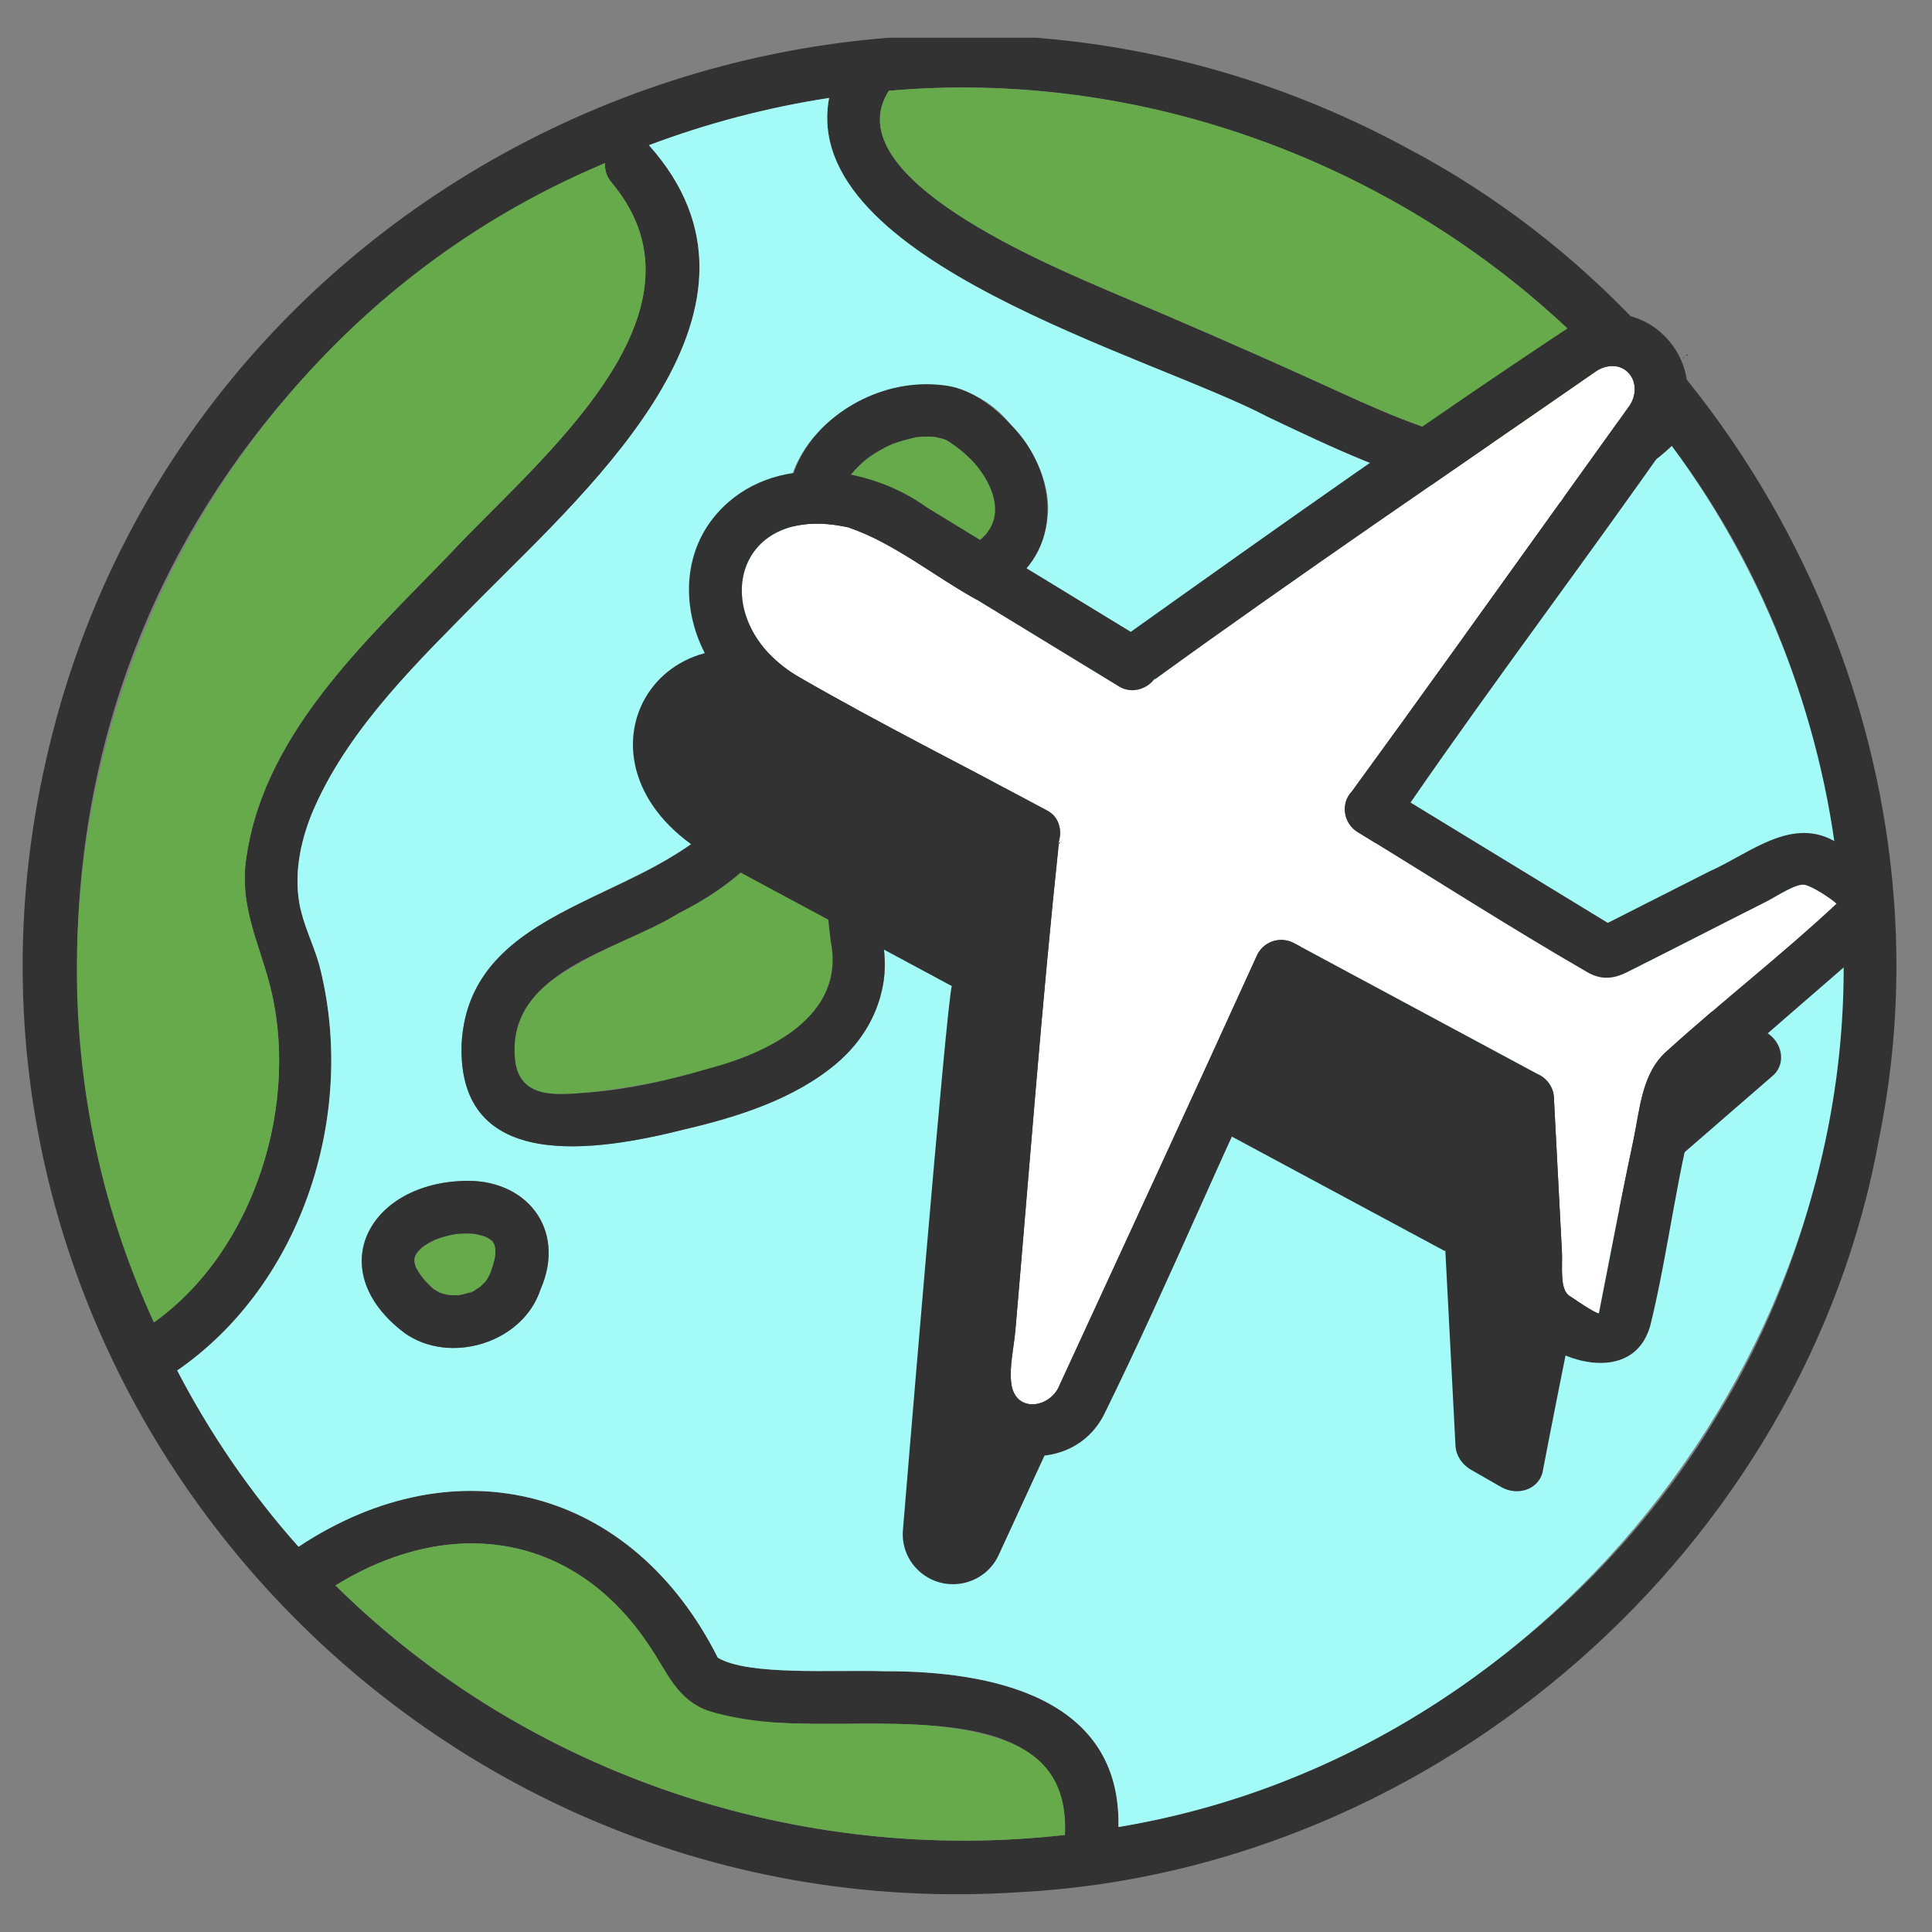
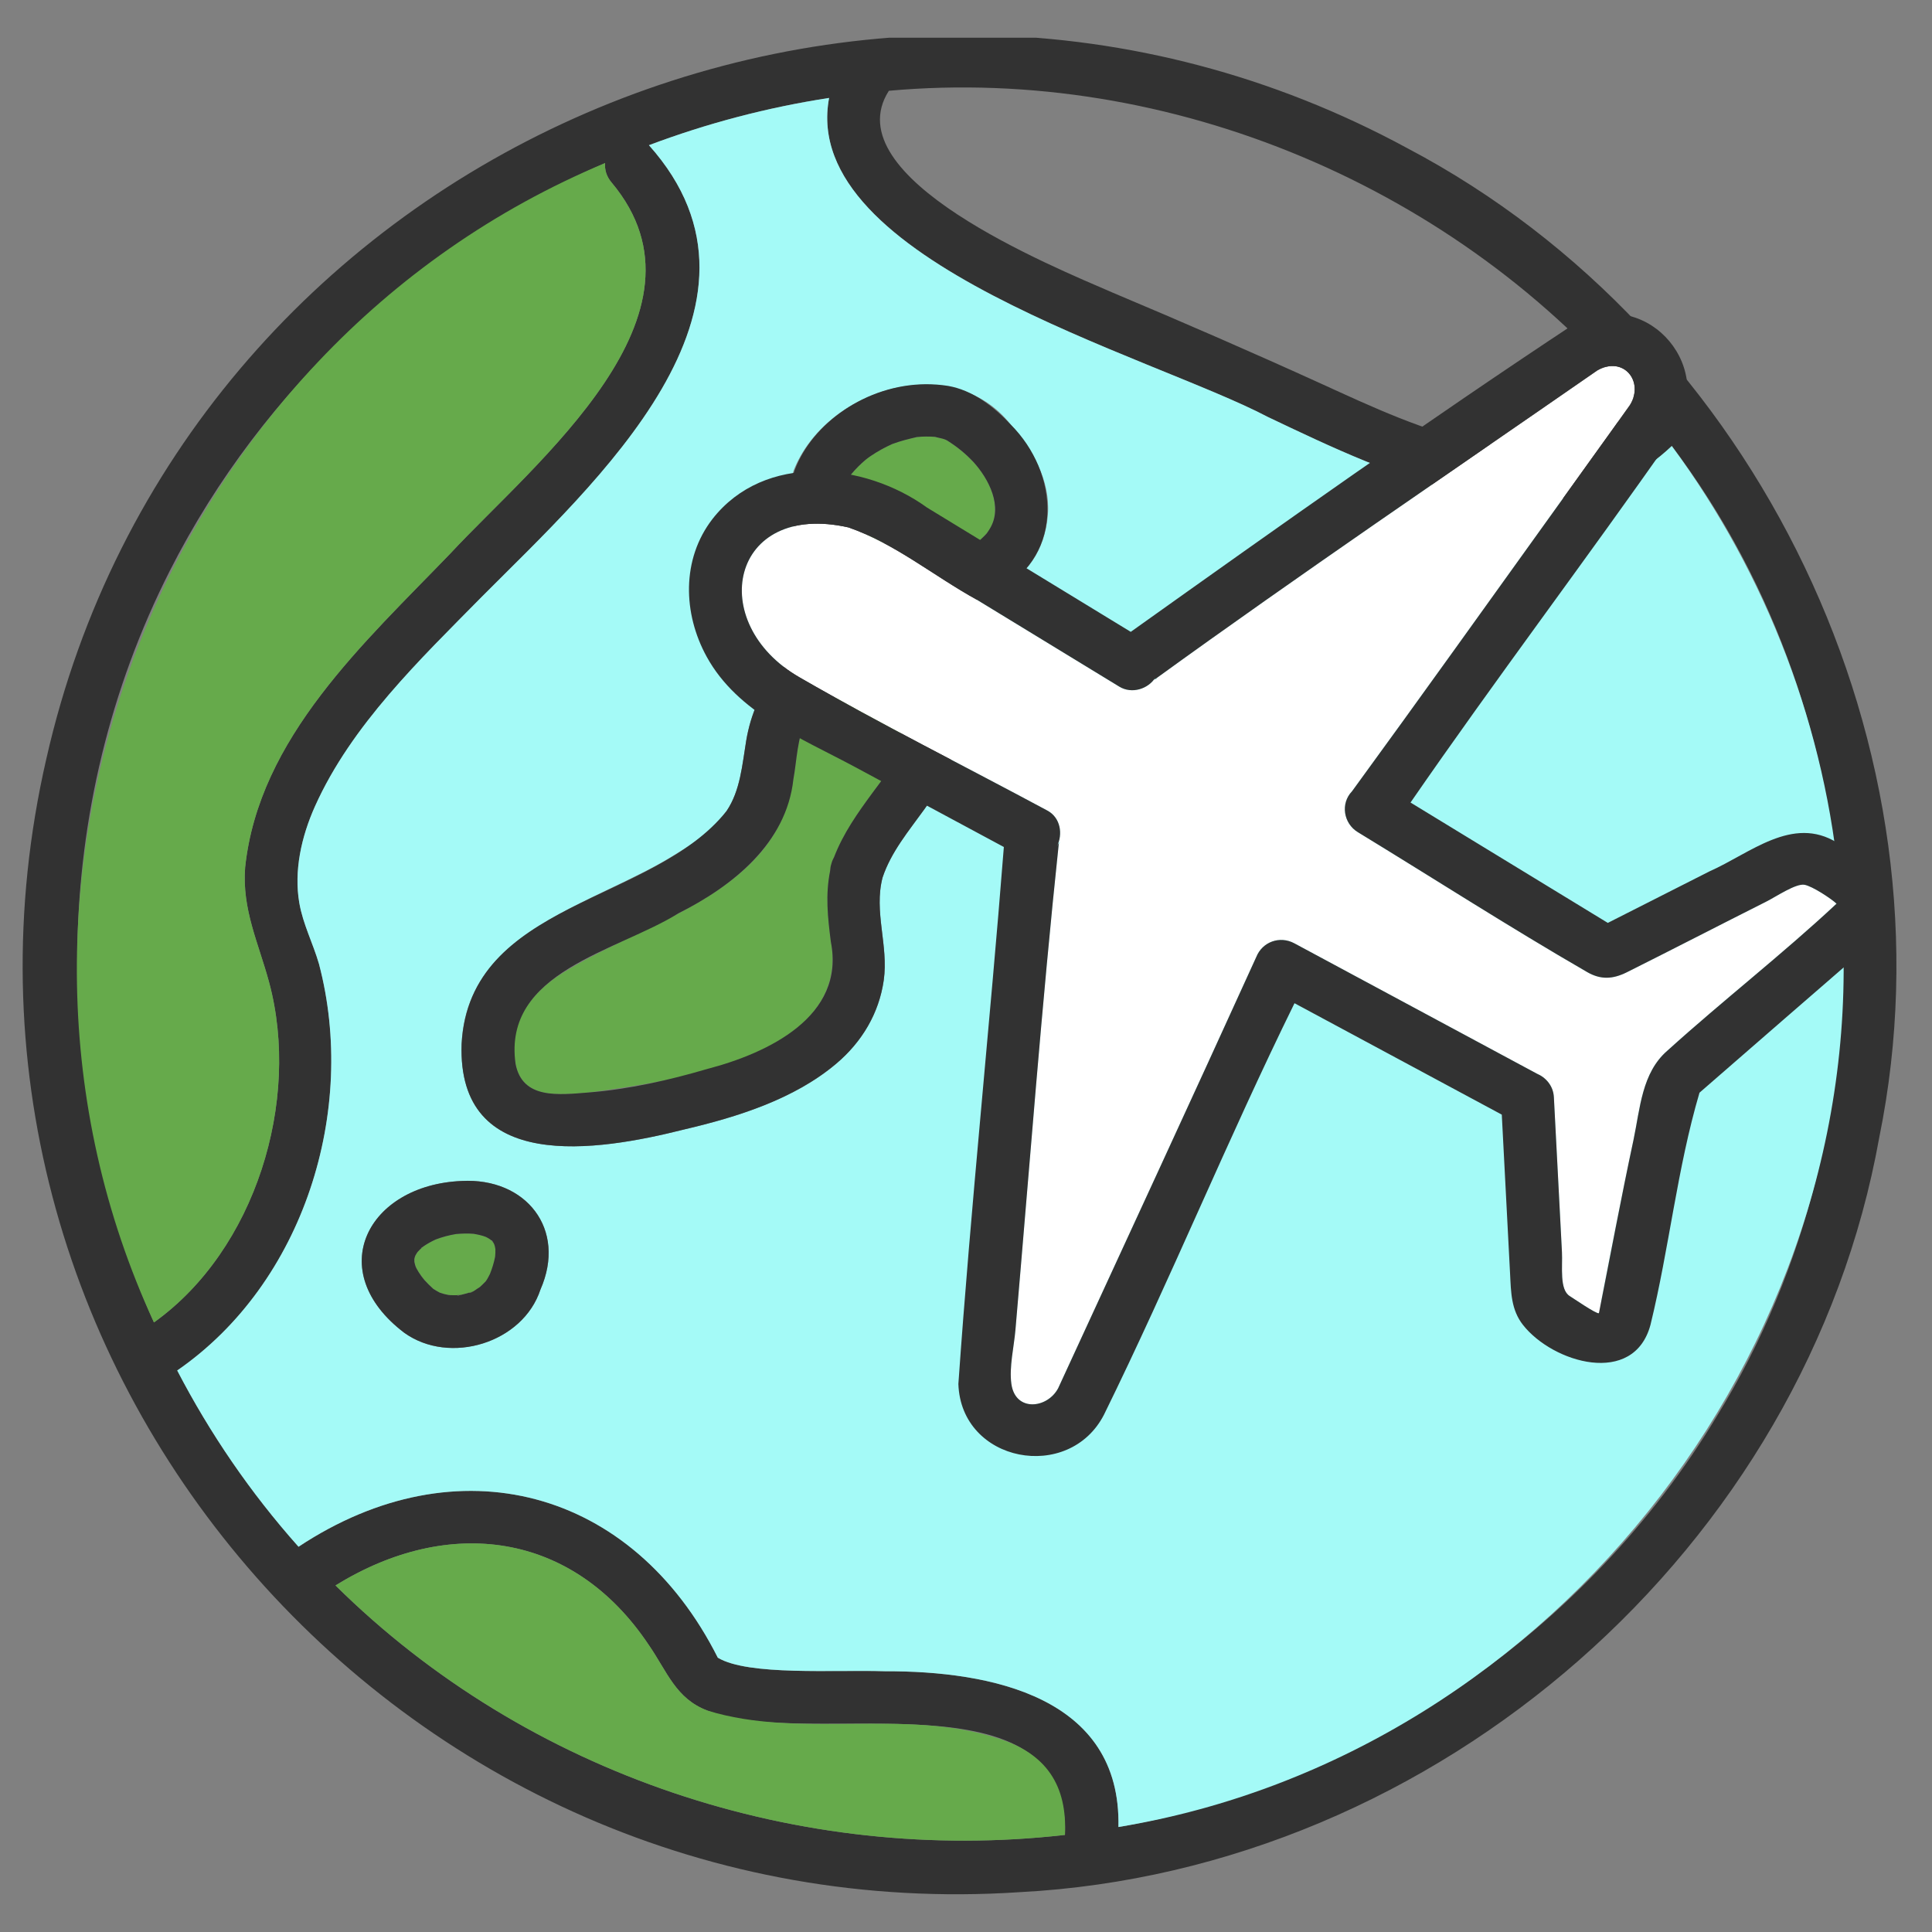
<svg xmlns="http://www.w3.org/2000/svg" width="512" height="512" viewBox="0 0 512 512" fill="none">
  <rect x="0" y="0" width="512" height="512" fill="#808080" stroke="none" />
  <g clip-path="url(#clip0_220_275)">
    <path d="M434.394 107.162C410.52 130.329 375.929 113.43 350.26 101.745C331.938 93.403 313.558 85.412 295 77.605C278.835 70.58 220.872 47.049 235.558 24.059C310.315 17.287 386.658 49.809 434.394 107.162ZM44.981 151.308C69.807 102.321 111.374 64.654 160.356 43.211C160.21 44.935 160.689 46.753 162.099 48.397C191.314 83.226 141.876 122.478 119.368 146.661C96.599 170.315 68.583 195.49 64.961 229.881C64.107 241.051 68.501 249.879 71.315 260.321C79.767 291.683 67.711 331.249 40.795 350.453C12.943 287.87 13.153 214.111 44.981 151.308ZM282.222 486.27C212.239 494.263 139.837 470.541 88.91 420.16C118.954 401.598 151.825 405.811 171.944 435.957C176.801 442.974 179.086 450.188 187.504 453.333C214.123 464.079 283.561 441.88 282.222 486.27ZM454.94 375.387C420.981 431.822 361.609 472.926 296.4 484.181C297.16 449.656 262.627 442.825 234.509 442.902C221.174 442.457 198.287 444.156 190.235 439.309C167.638 394.421 121.164 382.054 79.118 409.905C66.358 395.59 55.638 379.86 46.968 363.193C80.587 339.993 94.759 294.216 84.538 255.447C82.957 249.98 80.294 244.921 79.323 239.273C77.873 230.854 79.83 221.817 83.492 213.657C93.15 192.136 111.332 174.763 127.664 158.186C157.472 128.212 210.21 81.24 171.981 38.481C187.354 32.69 203.355 28.472 219.724 25.957C211.535 69.151 305.244 94.298 336.015 110.509C368.374 125.896 412.278 147.339 443.049 118.195C498.617 191.654 503.19 297.146 454.94 375.387ZM498.034 301.38C518.934 198.741 466.065 88.346 372.973 39.28C229.139 -38.766 48.205 42.243 12.273 201.126C-24.489 361.007 105.358 512.353 270.225 501.444C381.192 495.627 478.616 410.011 498.034 301.38Z" fill="#323232" />
    <path d="M264.052 460.563C239.337 452.722 212.118 460.88 187.507 453.331C179.089 450.186 176.804 442.972 171.948 435.955C151.871 405.815 118.886 401.601 88.914 420.158C139.84 470.539 212.242 494.261 282.226 486.268C282.853 473.143 277.305 464.541 264.052 460.563Z" fill="#66AA4B" />
-     <path d="M314.776 31.119C289.128 24.195 261.891 21.74 235.554 24.056C220.811 46.974 278.899 70.632 294.996 77.602C313.554 85.409 331.934 93.401 350.256 101.742C375.925 113.427 410.516 130.326 434.39 107.16C403.348 70.18 361.548 43.732 314.776 31.119Z" fill="#66AA4B" />
    <path d="M40.796 350.452C67.713 331.248 79.769 291.682 71.317 260.32C68.503 249.878 64.109 241.05 64.964 229.88C68.588 195.484 96.599 170.319 119.368 146.658C141.898 122.439 191.304 83.271 162.102 48.396C160.69 46.752 160.211 44.934 160.358 43.21C42.175 92.574 -12.437 235.348 40.796 350.452Z" fill="#66AA4B" />
    <path d="M277.705 136.27C274.773 175.962 199.115 162.781 210.296 124.765C218.763 103.066 252.177 92.596 267.905 112.581C273.642 118.994 278.36 127.4 277.705 136.27ZM233.89 232.556C231.525 241.586 235.501 250.584 234.207 259.747C230.577 284.711 202.849 294.343 181.22 299.339C158.237 305.128 121.127 311.09 122.335 276.638C123.695 246.207 157.709 239.819 179.047 226.376C184.03 223.334 189.248 219.807 192.558 214.91C196.215 209.499 196.702 202.607 197.743 196.352C200.123 182.049 209.052 170.452 224.758 170.072C238.918 169.729 253.303 180.117 252.932 195.068C252.553 210.399 238.407 218.977 233.89 232.556ZM143.229 341.739C138.591 355.894 119.208 361.857 107.146 353.207C85.547 336.826 97.382 314.027 122.339 312.972C139.389 312.046 150.269 325.721 143.229 341.739ZM487.554 235.652C484.012 193.501 468.255 152.312 443.042 118.193C412.251 147.336 368.381 125.894 336.009 110.506C305.159 94.229 211.635 69.264 219.717 25.955C203.348 28.47 187.347 32.688 171.974 38.479C210.189 81.274 157.474 128.19 127.657 158.182C111.325 174.761 93.143 192.134 83.485 213.655C79.823 221.815 77.866 230.852 79.316 239.271C80.287 244.919 82.95 249.979 84.531 255.445C94.751 294.219 80.581 339.986 46.961 363.191C55.631 379.858 66.351 395.588 79.111 409.904C121.194 382.039 167.637 394.441 190.228 439.307C198.287 444.154 221.164 442.456 234.502 442.895C262.591 442.807 297.185 449.687 296.393 484.18C412.953 464.939 499.1 352.279 487.554 235.652Z" fill="#A4FAF7" />
    <path d="M220.204 249.617C219.366 243.061 218.729 237.182 220.007 230.784C220.041 230.169 220.131 229.533 220.357 228.851C220.526 228.198 220.779 227.637 221.065 227.122C223.506 220.805 227.303 215.447 231.335 209.969C234.701 205.395 239.552 199.69 238.873 193.624C237.548 181.779 218.61 181.206 213.713 190.688C211.283 195.389 211.203 201.412 210.27 206.533C206.204 236.32 172.272 243.818 150.185 257.186C141.137 262.522 134.499 270.76 136.649 281.95C138.462 291.376 148 290.164 156.167 289.508C177.942 286.591 225.49 279.841 220.204 249.617Z" fill="#66AA4B" />
    <path d="M187.412 283.291C177.275 286.268 166.701 288.659 156.151 289.506C147.984 290.161 138.446 291.373 136.633 281.947C133.139 257.403 163.643 252.137 179.798 242.031C194.17 234.816 208.413 223.482 210.252 206.53C211.187 201.41 211.267 195.386 213.696 190.686C218.594 181.203 237.532 181.776 238.857 193.622C239.536 199.688 234.684 205.392 231.318 209.966C227.287 215.444 223.49 220.802 221.049 227.12C220.763 227.634 220.51 228.196 220.341 228.848C220.114 229.53 220.025 230.166 219.991 230.782C218.713 237.18 219.349 243.058 220.187 249.614C224.102 269.408 203.43 279.115 187.412 283.291ZM224.756 170.073C209.05 170.453 200.121 182.05 197.741 196.353C196.7 202.608 196.213 209.5 192.556 214.911C172.931 239.595 124.493 238.697 122.333 276.64C121.144 311.084 158.21 305.139 181.218 299.34C195.421 296.01 210.332 291.37 221.638 281.866C228.403 276.18 232.972 268.49 234.205 259.747C235.499 250.585 231.523 241.587 233.888 232.557C238.405 218.978 252.551 210.4 252.93 195.069C253.301 180.118 238.915 169.729 224.756 170.073Z" fill="#323232" />
    <path d="M257.967 122.446C255.806 120.143 253.631 118.401 250.985 116.73C250.816 116.639 250.639 116.558 250.466 116.474C250.443 116.466 250.436 116.464 250.412 116.454C249.563 116.137 248.619 116.023 247.766 115.767C246.16 115.652 244.558 115.656 242.956 115.821C240.742 116.342 238.592 116.863 236.456 117.667C234.446 118.558 232.52 119.637 230.701 120.869C230.701 120.869 230.303 121.153 230.026 121.348C229.763 121.553 229.393 121.84 229.389 121.843C228.031 122.987 226.791 124.222 225.651 125.585C224.913 126.593 224.288 127.667 223.737 128.785C223.425 129.575 223.223 130.403 223.039 131.23C223.15 131.879 223.104 132.813 223.072 133.514C223.285 134.09 223.357 134.676 223.588 135.257C225.277 139.482 230.525 142.568 234.24 143.919C239.833 145.981 245.41 146.964 251.728 146.232C253.403 145.862 254.832 145.575 256.495 144.933C257.478 144.49 258.461 143.841 259.422 143.387C260.099 142.732 260.835 142.101 261.474 141.369C266.279 135.475 262.407 127.234 257.967 122.446Z" fill="#66AA4B" />
    <path d="M223.717 128.812C223.562 129.194 223.484 129.481 223.717 128.812Z" fill="white" />
    <path d="M223.738 128.813C223.583 129.193 223.505 129.479 223.738 128.813ZM262.278 140.171C262.035 140.581 261.767 140.981 261.488 141.368C260.851 142.1 260.111 142.732 259.436 143.386C258.474 143.84 257.493 144.489 256.509 144.931C254.847 145.574 253.415 145.861 251.742 146.231C245.421 146.962 239.85 145.982 234.253 143.918C230.538 142.566 225.293 139.483 223.602 135.256C223.37 134.675 223.299 134.089 223.086 133.513C223.118 132.812 223.164 131.878 223.053 131.229C223.237 130.402 223.439 129.574 223.751 128.783C224.302 127.666 224.927 126.592 225.665 125.584C226.804 124.221 228.045 122.986 229.402 121.842C229.407 121.839 229.777 121.552 230.039 121.347C230.317 121.152 230.715 120.868 230.715 120.868C232.534 119.636 234.46 118.556 236.47 117.666C238.604 116.862 240.756 116.341 242.97 115.82C244.571 115.655 246.174 115.651 247.779 115.766C248.634 116.022 249.577 116.136 250.425 116.453C250.45 116.463 250.457 116.465 250.48 116.473C250.653 116.557 250.829 116.638 250.999 116.729C253.645 118.4 255.82 120.142 257.981 122.445C262.03 126.916 265.916 134.308 262.278 140.171ZM251.243 102.266C219.148 97.212 189.438 136.798 225.712 155.37C237.658 160.928 253.083 162.909 265.044 156.273C282.055 146.697 280.513 125.207 267.916 112.583C263.47 107.842 257.834 103.412 251.243 102.266Z" fill="#323232" />
    <path d="M130.646 329.149C130.372 328.721 130.122 328.574 130.18 328.711C130.347 328.892 130.518 329.058 130.69 329.229C130.674 329.202 130.662 329.174 130.646 329.149Z" fill="white" />
    <path d="M122.003 343.201C121.636 343.234 121.109 343.282 121.125 343.318C121.152 343.377 121.551 343.301 122.003 343.201Z" fill="white" />
    <path d="M110.961 331.367C111.093 331.193 111.043 331.255 110.961 331.367Z" fill="white" />
    <path d="M121.594 343.215C121.784 343.203 121.975 343.176 122.165 343.167C123.617 342.815 124.077 342.681 125.255 342.252C125.93 342.052 124.154 342.63 124.303 342.66C125.185 342.615 126.452 341.487 127.227 341.052C127.761 340.56 128.27 340.059 128.767 339.531C129.208 338.935 129.517 338.258 129.863 337.609C130.454 336.124 130.931 334.59 131.234 333.022C131.282 332.36 131.328 331.703 131.3 331.036V331.034C131.227 330.527 131.159 330.199 131.001 329.766C130.914 329.604 130.824 329.444 130.729 329.286C130.399 328.982 130.219 328.787 130.186 328.708C130.111 328.627 130.031 328.554 129.956 328.477C129.579 328.222 129.181 327.994 128.772 327.796C127.719 327.38 126.637 327.165 125.516 326.971C123.972 326.842 122.421 326.89 120.879 327.032C119.041 327.335 117.23 327.811 115.491 328.473C114.347 328.998 113.241 329.607 112.205 330.323C111.664 330.776 111.142 331.257 110.676 331.789C110.467 332.109 110.249 332.414 110.077 332.763C109.938 333.159 109.88 333.3 109.816 333.653C109.805 333.92 109.822 334.188 109.831 334.455C109.951 334.937 110.041 335.398 110.26 335.857C110.666 336.633 110.464 336.301 110.26 335.857C110.186 335.71 110.088 335.527 109.965 335.294C110.538 336.6 111.368 337.749 112.163 338.923C111.706 338.207 111.634 338.089 111.732 338.218C112.542 339.435 113.746 340.551 114.829 341.557C115.395 341.917 115.96 342.258 116.557 342.569C117.312 342.833 118.064 343.049 118.855 343.186C119.805 343.282 120.66 343.274 121.594 343.215Z" fill="#66AA4B" />
    <path d="M130.905 329.445C130.905 329.444 130.905 329.442 130.904 329.44C130.902 329.435 130.904 329.435 130.902 329.432C130.834 329.37 130.769 329.297 130.703 329.23C130.715 329.248 130.725 329.268 130.734 329.288C130.796 329.344 130.831 329.381 130.905 329.445Z" fill="white" />
    <path d="M111.578 330.771C111.58 330.813 111.833 330.607 112.075 330.404C111.897 330.519 111.575 330.721 111.578 330.771Z" fill="white" />
    <path d="M122 343.198C121.547 343.299 121.148 343.375 121.122 343.315C121.105 343.279 121.632 343.231 122 343.198ZM119.375 343.231C119.262 343.224 119.046 343.204 118.838 343.184C118.046 343.047 117.293 342.831 116.54 342.567C115.943 342.257 115.377 341.915 114.812 341.555C114.004 340.81 113.207 340.051 112.477 339.228C112.119 338.832 111.077 337.252 112.146 338.921C111.351 337.747 110.521 336.598 109.948 335.292C110.071 335.525 110.168 335.708 110.243 335.855C110.024 335.396 109.934 334.936 109.814 334.453C109.804 334.186 109.788 333.919 109.799 333.651C109.863 333.298 109.921 333.156 110.06 332.761C110.232 332.413 110.449 332.107 110.659 331.787C111.125 331.255 111.647 330.775 112.188 330.321C113.224 329.606 114.33 328.996 115.474 328.471C117.213 327.809 119.024 327.334 120.862 327.03C122.404 326.888 123.955 326.84 125.499 326.969C126.62 327.164 127.702 327.378 128.755 327.794C129.164 327.993 129.562 328.22 129.939 328.475C130.014 328.552 130.094 328.625 130.169 328.706C130.07 328.509 130.506 328.873 130.681 329.226C130.747 329.294 130.812 329.366 130.881 329.429C130.882 329.432 130.881 329.432 130.882 329.437C130.884 329.439 130.884 329.441 130.884 329.442C130.809 329.378 130.774 329.34 130.712 329.284C130.807 329.442 130.897 329.603 130.984 329.764C131.142 330.197 131.21 330.525 131.283 331.032V331.034C131.311 331.701 131.265 332.358 131.216 333.02C130.914 334.589 130.437 336.123 129.846 337.607C129.5 338.256 129.191 338.933 128.75 339.529C128.253 340.057 127.744 340.558 127.21 341.05C126.438 341.484 125.165 342.615 124.286 342.658C124.137 342.628 125.913 342.05 125.238 342.25C124.058 342.679 123.601 342.813 122.148 343.165C121.226 343.252 120.3 343.282 119.375 343.231ZM110.939 331.366C111.083 331.176 111.028 331.243 110.939 331.366ZM112.056 330.405C111.815 330.606 111.562 330.811 111.561 330.77C111.557 330.72 111.878 330.519 112.056 330.405ZM122.335 312.972C97.385 314.029 85.54 336.825 107.145 353.209C119.207 361.855 138.589 355.895 143.226 341.738C150.265 325.727 139.385 312.039 122.335 312.972Z" fill="#323232" />
    <path d="M130.713 329.285C130.703 329.265 130.693 329.246 130.682 329.228C130.51 329.057 130.339 328.891 130.172 328.71C130.205 328.789 130.384 328.983 130.713 329.285Z" fill="#323232" />
    <path d="M110.266 335.853C110.672 336.633 110.469 336.299 110.266 335.853Z" fill="#323232" />
-     <path d="M397.983 132.674C397.983 132.674 279.378 214.293 278.434 216.456L214.8 177.635C174.525 156.213 147.843 202.173 186.639 226.06L252.262 261.332C251.023 263.142 239.277 405.591 239.277 405.591C238.881 410.665 241.454 415.511 245.892 418.056C252.681 421.947 261.371 419.201 264.643 412.129C264.643 412.129 317.517 297.52 317.717 296.511L382.869 331.531L383.022 331.272L385.721 383.133C385.853 385.693 387.407 388.111 389.808 389.486L397.795 394.066C402.151 396.561 407.498 394.758 408.75 390.371C408.75 390.371 420.739 327.887 422.301 326.291L470.168 284.756C473.369 281.487 472.267 275.987 467.916 273.492L459.924 268.912C457.523 267.537 454.641 267.409 452.338 268.575L404.011 293.066L341.622 255.005C342.568 254.25 416.371 151.217 416.371 151.217C424.877 139.323 410.065 124.431 397.983 132.674Z" fill="#323232" />
    <path d="M485.947 240.177C486.338 239.66 486.581 239.518 486.692 239.484C485.27 238.133 480.259 234.826 478.194 234.476C475.916 234.071 470.777 237.562 468.04 238.949C455.689 245.162 443.406 251.516 431.042 257.697C427.347 259.507 424.188 259.68 420.595 257.605C400.061 245.74 380.055 232.872 359.811 220.522C356.026 218.212 355.166 212.933 358.291 209.692C376.364 184.922 394.173 159.96 412.067 135.059C418.658 125.815 425.342 116.626 431.911 107.373C435.853 101.134 430.217 94.156 423.264 98.192C384.181 125.291 344.791 151.975 306.273 179.865C306.278 179.865 306.282 179.861 306.286 179.861C307.376 179.736 305.639 180.345 306.141 179.965C306.184 179.932 306.231 179.899 306.273 179.865C306.124 179.886 305.963 180.003 305.809 180.145C305.209 180.707 304.783 181.741 305.809 180.145C305.937 179.947 306.061 179.757 306.235 179.472C304.302 182.642 299.891 183.968 296.626 181.973C284.04 174.295 271.457 166.619 258.873 158.941C247.476 152.66 237.213 144.067 224.86 139.776C193.612 132.701 186.719 165.1 211.943 179.544C233.411 191.929 255.706 203.068 277.544 214.804C281.055 216.691 281.722 221.065 280.065 224.348C280.305 223.87 280.469 223.585 280.596 223.387C280.618 223.218 280.632 223.047 280.655 222.877C280.624 223.111 280.621 223.228 280.614 223.364C281.256 222.386 280.548 224.556 280.614 223.364C280.606 223.375 280.604 223.375 280.596 223.387C276.041 266.324 272.813 309.394 269.089 352.409C268.718 356.866 267.383 362.27 268.015 366.766C269.066 374.234 277.542 373.303 280.408 367.902C297.954 329.812 315.584 291.742 332.938 253.558C334.539 249.6 339.141 247.911 342.998 249.985C364.409 261.493 385.824 273.003 407.235 284.512C409.653 285.53 411.624 287.741 411.782 290.768C412.493 304.447 413.208 318.129 413.919 331.808C414.119 335.678 413.204 341.789 416.009 343.487C416.691 343.898 423.102 348.315 423.711 348.013C424.124 347.808 424.303 344.935 424.397 344.466C427.13 330.334 429.906 316.207 432.873 302.121C434.644 293.725 435.074 284.323 441.848 278.447C456.234 265.413 471.842 253.29 485.947 240.177Z" fill="white" />
    <path d="M473.558 167.931C473.472 168.129 473.396 168.303 473.383 168.338C473.43 168.192 473.507 168.072 473.558 167.931Z" fill="white" />
    <path d="M332.693 254.153C332.706 254.118 332.782 253.945 332.868 253.749C332.816 253.889 332.74 254.008 332.693 254.153ZM432.888 302.122C429.631 317.304 426.715 332.975 423.726 348.013C423.117 348.316 416.705 343.898 416.024 343.488C413.218 341.79 414.134 335.679 413.934 331.809C413.223 318.13 412.507 304.448 411.797 290.769C411.639 287.742 409.668 285.531 407.25 284.512C385.839 273.004 364.424 261.494 343.013 249.986C339.156 247.912 334.553 249.601 332.953 253.559C315.599 291.743 297.969 329.813 280.422 367.903C277.557 373.304 269.081 374.235 268.029 366.767C267.398 362.271 268.733 356.867 269.105 352.41C272.828 309.395 276.056 266.325 280.611 223.388C280.484 223.586 280.319 223.871 280.08 224.348C281.736 221.066 281.07 216.692 277.559 214.805C255.721 203.069 233.426 191.93 211.957 179.545C186.777 165.141 193.574 132.701 224.876 139.777C237.228 144.067 247.492 152.661 258.887 158.942C271.472 166.62 284.055 174.296 296.641 181.974C299.906 183.968 304.317 182.643 306.25 179.472C306.075 179.758 305.952 179.948 305.824 180.146C305.977 180.004 306.139 179.887 306.288 179.865C344.805 151.976 384.195 125.292 423.279 98.193C430.231 94.156 435.868 101.135 431.926 107.374C425.357 116.626 418.672 125.816 412.082 135.06C394.188 159.961 376.379 184.923 358.306 209.693C355.181 212.934 356.041 218.213 359.826 220.523C380.07 232.873 400.076 245.741 420.609 257.606C424.203 259.681 427.362 259.508 431.057 257.698C443.421 251.516 455.704 245.163 468.055 238.949C470.792 237.563 475.931 234.072 478.209 234.476C480.265 234.832 485.267 238.131 486.706 239.485C472.423 252.841 456.496 265.201 441.863 278.448C435.089 284.324 434.659 293.726 432.888 302.122ZM486.881 223.338C475.003 215.969 463.75 226.196 453.03 230.923C444.051 235.476 435.072 240.026 426.089 244.578C408.659 233.945 391.233 223.312 373.803 212.68C396.427 179.895 420.422 148.201 443.238 115.561C455.478 98.075 437.235 76.272 418.149 85.216C378.099 111.647 338.785 139.578 299.664 167.449C281.666 156.469 263.669 145.488 245.673 134.51C229.022 122.464 202.573 119.898 188.801 137.554C180.584 148.201 180.973 162.569 187.283 174.045C195.485 188.963 212.262 195.565 226.574 203.257C239.727 210.327 252.879 217.396 266.031 224.464C262.305 271.988 257.304 319.277 253.98 366.767C254.681 387.645 283.32 392.977 292.579 374.885C310.248 338.934 325.362 301.839 343.056 265.863C361.363 275.705 379.678 285.548 397.99 295.39C398.722 309.483 399.454 323.575 400.191 337.667C400.438 342.459 400.446 347.092 403.605 351.116C411.524 361.203 433.016 367.545 437.401 351.068C442.374 330.729 444.447 309.711 450.382 289.577C465.07 276.762 479.809 264.01 494.532 251.226C506.925 240.711 499.347 228.921 486.881 223.338Z" fill="#323232" />
    <path d="M421.38 137.067C421.357 137.236 421.342 137.406 421.32 137.574C421.328 137.563 421.33 137.563 421.339 137.551C421.345 137.416 421.348 137.3 421.38 137.067Z" fill="#323232" />
    <path d="M421.325 137.551C421.964 136.579 421.259 138.738 421.325 137.551Z" fill="#323232" />
-     <path d="M447.028 94.048C447.024 94.048 447.019 94.051 447.015 94.051C446.972 94.086 446.926 94.119 446.883 94.152C446.379 94.534 448.121 93.921 447.028 94.048Z" fill="#323232" />
-     <path d="M446.557 94.333C445.957 94.894 445.531 95.928 446.557 94.333Z" fill="#323232" />
  </g>
  <defs>
    <clipPath id="clip0_220_275">
      <rect width="500" height="492" fill="white" transform="translate(6 10)" />
    </clipPath>
  </defs>
</svg>